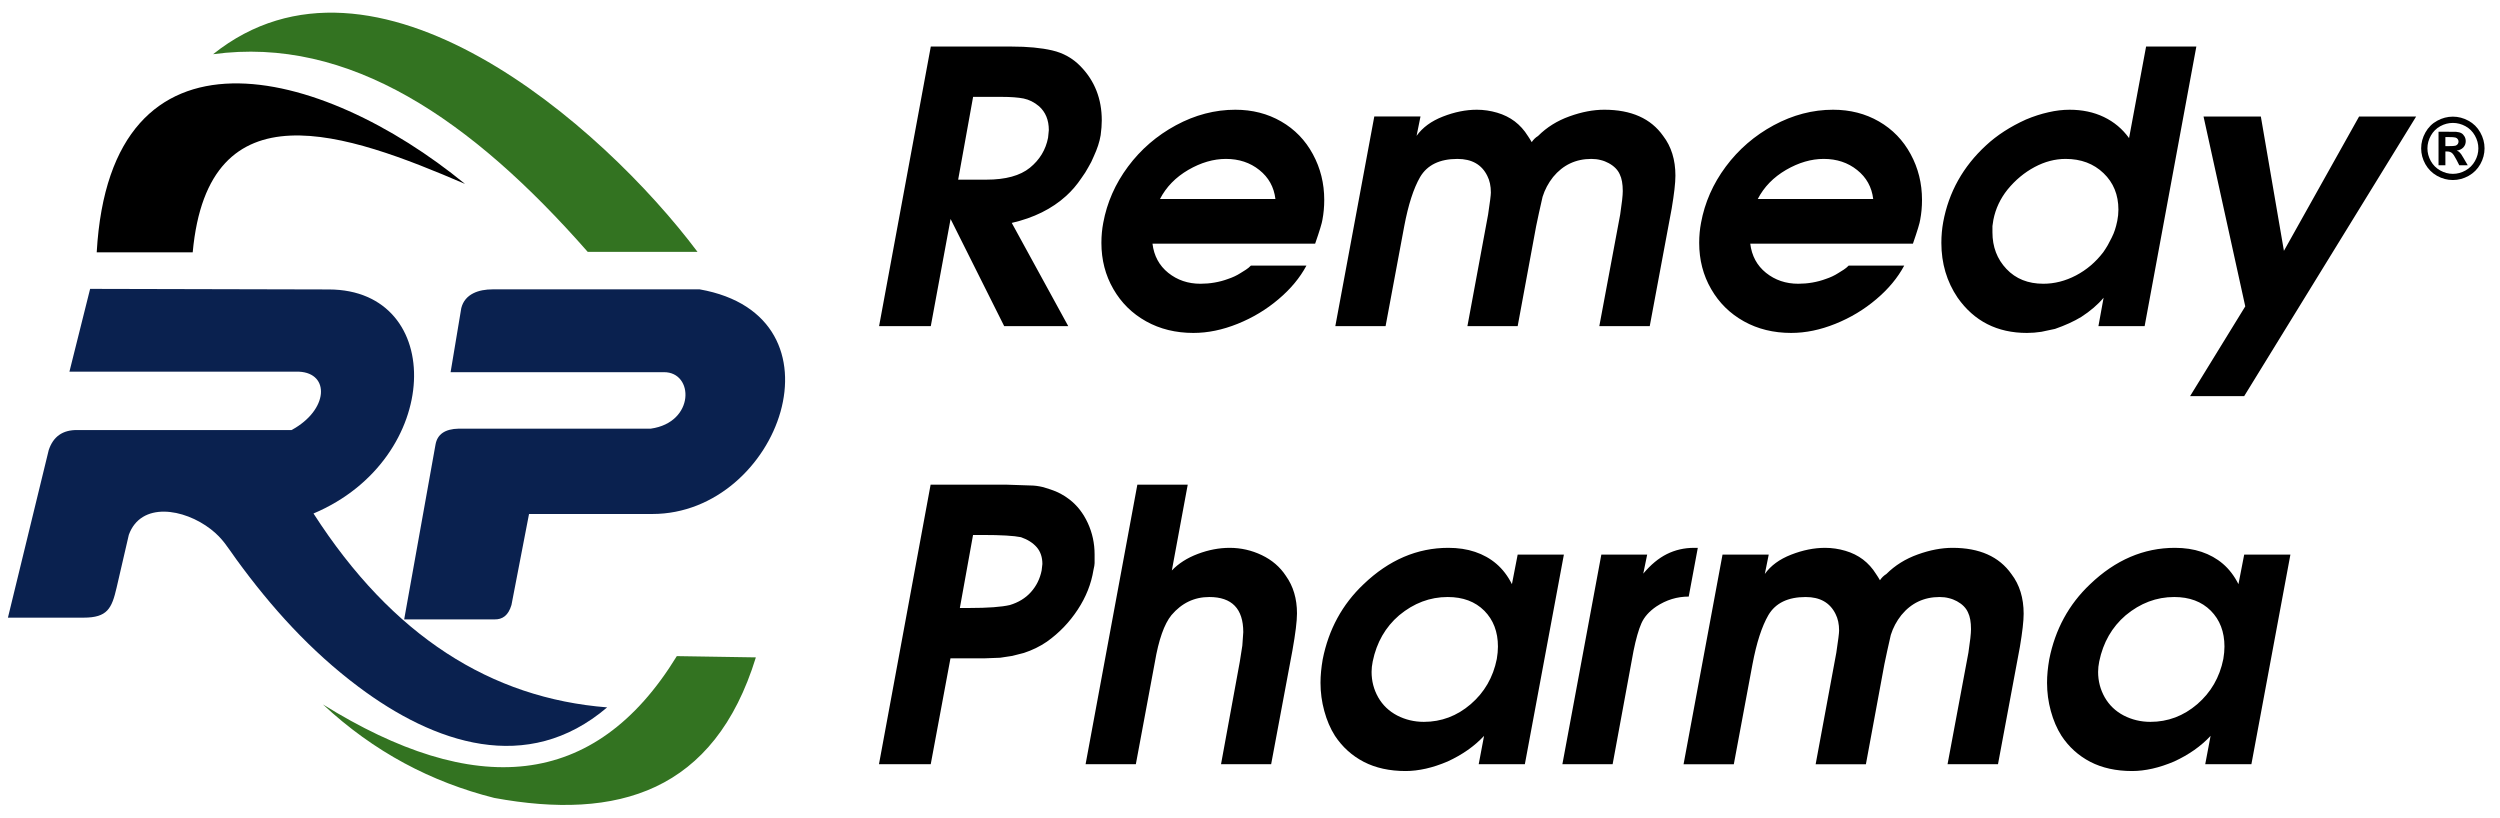
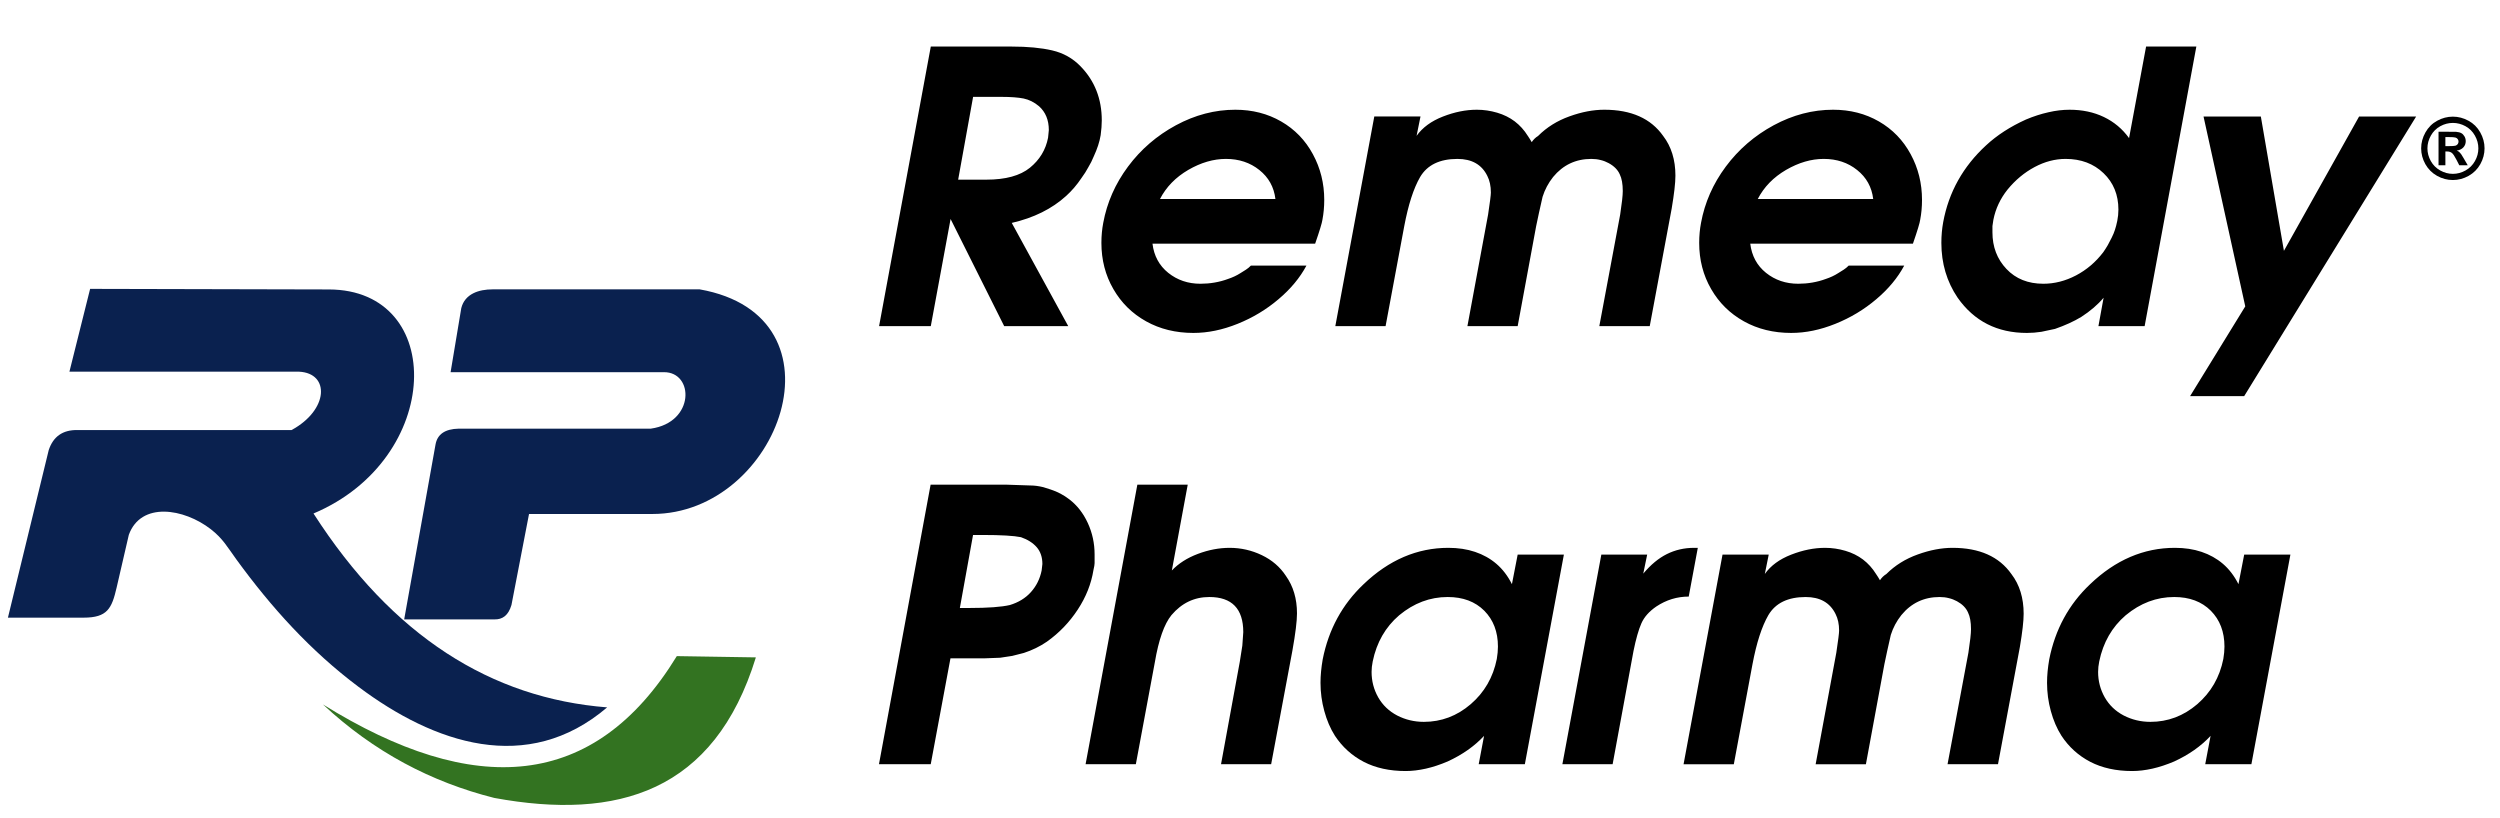
<svg xmlns="http://www.w3.org/2000/svg" xml:space="preserve" width="1642px" height="537px" version="1.1" style="shape-rendering:geometricPrecision; text-rendering:geometricPrecision; image-rendering:optimizeQuality; fill-rule:evenodd; clip-rule:evenodd" viewBox="0 0 1640.32 536.83">
  <defs>
    <style type="text/css">
   
    .fil0 {fill:none}
    .fil1 {fill:black}
    .fil2 {fill:#337321}
    .fil3 {fill:#0A214F}
    .fil4 {fill:black;fill-rule:nonzero}
   
  </style>
  </defs>
  <g id="Layer_x0020_1">
    <rect class="fil0" width="1640.32" height="536.83" />
    <g id="_2061034739104">
-       <path class="fil1" d="M125.95 165.67l-63.03 0c8.99,-158.44 147.4,-122.29 241.83,-44.91 -77.9,-33.51 -168.6,-66.03 -178.8,44.91z" />
-       <path class="fil2" d="M385.3 165.36c-76.19,-86.78 -156.59,-141.89 -245.96,-129.77 105.63,-84.42 255.59,46.45 318.05,129.77l-72.09 0z" />
      <path class="fil3" d="M45 244.05l13.59 -54.38 148.12 0.36 8.65 0.02c77.3,0.19 75,111.19 -10.1,147.11 51.89,80.71 116.75,121.3 192.81,127.3 -52.5,44.76 -113.65,23.67 -163.21,-13.46 -31.56,-23.64 -57.29,-52.15 -80.31,-83.78 -5.71,-7.86 -8.82,-13.62 -16.66,-19.7 -17.79,-13.81 -45.92,-18.27 -53.89,3.64l-8.01 34.65c-3.19,13.76 -6.06,19.74 -21.72,19.74l-49.65 0 26.78 -110c2.91,-8.82 9.11,-13.37 18.95,-13.18l140.49 0c24.4,-13.19 25.31,-37.35 4.94,-38.32l-150.78 0z" />
      <path class="fil3" d="M295.28 244.37l7.01 -42.03c2.35,-9.53 11.76,-12.35 20.5,-12.35l136.05 0c99.49,17.62 52.39,147.49 -31.09,147.49l-80.97 0 -11.53 59.73c-2.07,7.04 -6.04,9.59 -11.13,9.48l-59.32 0 20.6 -114.94c1.21,-6.5 6.06,-10.12 15.24,-10.3l126.07 0c29.1,-4.08 28.44,-37.19 8.65,-37.08l-140.08 0z" />
      <path class="fil2" d="M323.93 523.91c-41.21,-10.38 -78.96,-30.13 -112.48,-61.39 99.13,61.58 178.28,56.67 232.36,-31.72l51.91 0.83c-27.23,88.37 -90.72,107.2 -171.79,92.28z" />
    </g>
    <g id="_2061034739968">
      <path class="fil4" d="M576.62 214.13l33.95 -183.56 53.11 0c10.44,0 19.3,0.83 26.62,2.53 7.29,1.69 13.5,5.17 18.59,10.43 9.32,9.56 13.95,21.4 13.95,35.52 0,2.85 -0.25,6.08 -0.74,9.73 -0.71,4.34 -2.24,9.02 -4.6,14.07l-1.57 3.48 -1.95 3.52c-1.2,2.27 -2.69,4.63 -4.47,7.04 -2.98,4.47 -6.33,8.36 -10.06,11.75 -9.35,8.49 -21.28,14.41 -35.72,17.72l37.09 67.77 -42.06 0 -35.19 -70.34 -13 70.34 -33.95 0zm51.92 -96.17l18.54 0c12.63,0 22.15,-2.61 28.57,-7.82 6.41,-5.22 10.39,-11.8 11.92,-19.71l0.5 -5.01c0,-6.62 -2.16,-11.84 -6.42,-15.65 -3.14,-2.65 -6.54,-4.34 -10.14,-5.09 -3.6,-0.7 -8.32,-1.07 -14.24,-1.07l-18.92 0 -9.81 54.35zm234.39 42.02l-106.8 0c0.95,7.99 4.43,14.41 10.35,19.17 5.96,4.76 13,7.16 21.15,7.16 3.06,0 6.17,-0.25 9.27,-0.79 3.11,-0.53 6.05,-1.32 8.82,-2.36 2.98,-0.99 5.67,-2.23 8.12,-3.8l3.64 -2.28c0.79,-0.58 1.36,-0.99 1.7,-1.24 0.29,-0.25 0.82,-0.71 1.57,-1.45l36.47 0c-4.26,7.99 -10.39,15.36 -18.38,22.1 -7.95,6.75 -16.89,12.13 -26.78,16.11 -9.94,4.01 -19.59,6 -29.07,6 -11.55,0 -21.9,-2.52 -31.05,-7.62 -9.14,-5.09 -16.31,-12.17 -21.52,-21.23 -5.22,-9.03 -7.83,-19.13 -7.83,-30.31 0,-4.59 0.42,-8.98 1.2,-13.08 2.45,-13.33 7.87,-25.67 16.27,-36.97 8.41,-11.3 18.92,-20.37 31.47,-27.15 12.58,-6.79 25.58,-10.19 38.99,-10.19 11.18,0 21.2,2.57 30.1,7.7 8.9,5.13 15.86,12.3 20.82,21.49 4.97,9.15 7.46,19.16 7.46,30.01 0,4.6 -0.42,8.94 -1.2,13.08 -0.25,1.95 -1.83,7.17 -4.77,15.65zm-101.88 -29.31l75.8 0c-0.95,-7.86 -4.47,-14.2 -10.55,-19.04 -6.05,-4.85 -13.38,-7.29 -21.94,-7.29 -8.2,0 -16.4,2.4 -24.72,7.21 -8.28,4.84 -14.49,11.17 -18.59,19.12zm115.13 83.46l25.59 -137.65 30.34 0 -2.57 12.71c3.9,-5.46 9.65,-9.69 17.31,-12.67 7.62,-2.98 15.07,-4.47 22.23,-4.47 4.55,0 8.98,0.66 13.37,1.95 4.35,1.28 8.2,3.18 11.55,5.71 3.35,2.57 6.21,5.71 8.57,9.52l1.33 2.03 1.24 2.07c1.12,-1.7 2.52,-3.06 4.22,-4.1 5.67,-5.67 12.5,-9.93 20.57,-12.83 8.04,-2.9 15.65,-4.35 22.86,-4.35 17.71,0 30.59,5.76 38.66,17.22 5.34,6.96 8.04,15.65 8.04,26.04 0,4.81 -0.83,11.97 -2.45,21.61l-14.41 77.21 -33.11 0 13.7 -73.27c1.12,-7.46 1.7,-12.59 1.7,-15.41 0,-4.67 -0.67,-8.32 -1.95,-10.92 -1.28,-2.98 -3.73,-5.47 -7.29,-7.41 -1.61,-0.87 -3.35,-1.58 -5.25,-2.03 -1.91,-0.5 -3.94,-0.75 -6.13,-0.75 -10.27,0 -18.63,3.98 -25.13,11.88 -3.15,3.98 -5.42,8.28 -6.91,13l-2.4 10.68 -1.82 8.61 -12.13 65.62 -33 0 13.58 -73.27c1.2,-7.99 1.82,-12.84 1.82,-14.45 0,-4.27 -0.79,-7.91 -2.32,-10.89 -3.64,-7.45 -10.18,-11.18 -19.62,-11.18 -11.67,0 -19.83,3.98 -24.51,11.88 -4.3,7.45 -7.78,18.22 -10.43,32.29l-12.25 65.62 -33 0zm379.25 -54.15l-106.81 0c0.96,7.99 4.43,14.41 10.35,19.17 5.96,4.76 13,7.16 21.16,7.16 3.06,0 6.17,-0.25 9.27,-0.79 3.1,-0.53 6.04,-1.32 8.82,-2.36 2.98,-0.99 5.67,-2.23 8.11,-3.8l3.64 -2.28c0.79,-0.58 1.37,-0.99 1.7,-1.24 0.29,-0.25 0.83,-0.71 1.58,-1.45l36.47 0c-4.27,7.99 -10.39,15.36 -18.38,22.1 -7.95,6.75 -16.89,12.13 -26.79,16.11 -9.93,4.01 -19.58,6 -29.06,6 -11.55,0 -21.9,-2.52 -31.05,-7.62 -9.15,-5.09 -16.31,-12.17 -21.52,-21.23 -5.22,-9.03 -7.83,-19.13 -7.83,-30.31 0,-4.59 0.42,-8.98 1.2,-13.08 2.44,-13.33 7.87,-25.67 16.27,-36.97 8.41,-11.3 18.92,-20.37 31.46,-27.15 12.59,-6.79 25.59,-10.19 39,-10.19 11.18,0 21.2,2.57 30.1,7.7 8.9,5.13 15.85,12.3 20.82,21.49 4.97,9.15 7.45,19.16 7.45,30.01 0,4.6 -0.41,8.94 -1.2,13.08 -0.25,1.95 -1.82,7.17 -4.76,15.65zm-101.88 -29.31l75.8 0c-0.95,-7.86 -4.47,-14.2 -10.56,-19.04 -6.04,-4.85 -13.37,-7.29 -21.94,-7.29 -8.19,0 -16.39,2.4 -24.71,7.21 -8.28,4.84 -14.49,11.17 -18.59,19.12zm287.97 -100.1l-33.95 183.56 -30.34 0 3.39 -18.63c-3.85,4.6 -8.78,8.78 -14.66,12.59 -4.92,2.98 -10.68,5.58 -17.22,7.86l-8.98 1.91c-3.19,0.49 -6.33,0.74 -9.48,0.74 -19.5,0 -34.65,-7.7 -45.5,-23.14 -7.12,-10.52 -10.68,-22.52 -10.68,-36.02 0,-4.76 0.42,-9.27 1.2,-13.58 3.64,-19.7 13.04,-36.51 28.15,-50.42 7.12,-6.62 15.86,-12.29 26.21,-16.97 5.01,-2.11 9.93,-3.69 14.74,-4.76 4.8,-1.12 9.44,-1.66 13.91,-1.66 8.32,0 15.81,1.57 22.47,4.76 6.67,3.19 12.22,7.83 16.56,13.87l11.18 -60.11 33 0zm-51.92 114.47c0.5,-2.45 0.75,-4.93 0.75,-7.41 0,-9.73 -3.27,-17.72 -9.77,-23.93 -6.5,-6.25 -14.82,-9.36 -24.88,-9.36 -6.92,0 -13.71,1.78 -20.37,5.34 -6.67,3.56 -12.63,8.49 -17.8,14.82 -4.72,5.92 -7.83,12.51 -9.27,19.79l-0.62 4.14 0 4.14c0,9.52 3.06,17.55 9.18,24.01 6.13,6.5 14.21,9.73 24.27,9.73 7.28,0 14.44,-1.82 21.4,-5.46 6.95,-3.65 12.91,-8.7 17.88,-15.2 0.95,-1.36 1.99,-2.94 3.02,-4.72 0.83,-1.45 1.66,-3.1 2.57,-4.92 0.91,-1.82 1.61,-3.52 2.11,-5.09 0.54,-1.58 1.04,-3.57 1.53,-5.88zm47.82 115.04l36.22 -58.91 -27.4 -124.65 37.63 0 15.15 88.18 49.35 -88.18 37.46 0 -112.89 183.56 -35.52 0zm-826.89 241.71l-33.99 0 33.91 -183.56 43.13 0 6.54 0 9.81 0.33 6.3 0.21c2.4,0 5.17,0.37 8.24,1.11l4.96 1.58c4.43,1.45 8.45,3.6 12.09,6.41 5.09,3.9 9.15,9.07 12.13,15.53 2.98,6.46 4.47,13.33 4.47,20.62l0 2.69c0,1.03 0,2.07 0,3.02 0,0.91 -0.24,2.4 -0.74,4.51 -1.45,9.07 -4.89,17.76 -10.31,26 -5.42,8.28 -12.17,15.32 -20.25,21.07 -4.59,3.15 -9.68,5.63 -15.15,7.41l-7.66 1.95 -7.9 1.2 -9.69 0.37 -8.61 0 -7.66 0 -6.66 0 -12.96 69.55zm19.12 -102.59l6.21 0c12.3,0 21.16,-0.66 26.62,-1.94 5.63,-1.7 10.27,-4.51 13.83,-8.49 3.56,-3.97 5.92,-8.69 7.04,-14.2l0.49 -4.26c0,-4.43 -1.24,-8.12 -3.68,-10.97 -2.48,-2.86 -5.96,-5.09 -10.39,-6.63 -4.64,-0.95 -13,-1.45 -25.17,-1.45l-6.29 0 -8.66 47.94zm82.55 102.59l33.99 -183.56 33.08 0 -10.43 56.34c4.38,-4.59 10.06,-8.24 17.09,-10.89 7.04,-2.65 14,-3.97 20.87,-3.97 7.41,0 14.45,1.61 21.11,4.8 6.67,3.19 11.97,7.74 15.82,13.62 4.84,6.79 7.28,14.99 7.28,24.63 0,5.01 -0.99,13.17 -3.02,24.47l-13.95 74.56 -32.91 0 12.33 -67.31 1.66 -10.56 0.62 -8.86c0,-15.36 -7.45,-23.06 -22.31,-23.06 -9.86,0 -18.13,3.97 -24.84,11.88 -4.76,5.84 -8.41,16.19 -10.93,31.05l-12.46 66.86 -33 0zm314.05 -137.65l-25.63 137.65 -30.3 0 3.52 -18.63c-6.29,6.79 -14.28,12.38 -23.89,16.81 -4.96,2.11 -9.72,3.68 -14.32,4.72 -4.64,1.03 -9.02,1.57 -13.25,1.57 -10.6,0 -19.78,-2.03 -27.53,-6.04 -7.78,-4.06 -14.07,-9.77 -18.92,-17.1 -3.02,-4.76 -5.34,-10.19 -6.99,-16.27 -1.66,-6.05 -2.49,-12.21 -2.49,-18.55 0,-4.76 0.5,-9.89 1.45,-15.4 3.89,-19.62 12.84,-36.06 26.83,-49.3 16.64,-15.94 35.23,-23.89 55.68,-23.89 6.37,0 12.21,0.87 17.51,2.65 5.3,1.78 9.98,4.39 14.03,7.86 4.06,3.48 7.46,7.91 10.19,13.34l3.77 -19.42 30.34 0zm-44.05 68.56c0.5,-2.94 0.75,-5.64 0.75,-8.16 0,-9.73 -3.02,-17.55 -8.98,-23.56 -6.01,-6 -14,-8.98 -24.02,-8.98 -11.63,0 -22.27,4.02 -31.87,12.01 -8.99,7.7 -14.78,17.8 -17.35,30.26 -0.49,2.4 -0.74,4.72 -0.74,6.91 0,6 1.44,11.55 4.34,16.69 2.94,5.13 7.08,9.1 12.46,11.92 5.38,2.77 11.22,4.18 17.52,4.18 11.46,0 21.73,-3.85 30.75,-11.59 8.99,-7.74 14.74,-17.64 17.14,-29.68zm43.06 69.09l25.58 -137.65 30.1 0 -2.57 12.5c4.89,-5.84 10.02,-10.1 15.48,-12.83 5.47,-2.73 11.43,-4.1 17.89,-4.1l2.44 0 -5.96 32c-7.66,0 -14.78,2.19 -21.32,6.54 -4.72,3.23 -7.95,6.92 -9.77,11.05 -1.82,4.1 -3.56,10.19 -5.18,18.18l-13.7 74.31 -32.99 0zm79.57 0l25.58 -137.65 30.34 0 -2.56 12.71c3.89,-5.47 9.64,-9.69 17.3,-12.67 7.62,-2.98 15.07,-4.47 22.23,-4.47 4.56,0 8.99,0.66 13.37,1.95 4.35,1.28 8.2,3.18 11.55,5.71 3.36,2.57 6.21,5.71 8.57,9.52l1.33 2.03 1.24 2.07c1.12,-1.7 2.53,-3.07 4.22,-4.1 5.68,-5.67 12.51,-9.93 20.58,-12.83 8.03,-2.9 15.65,-4.35 22.85,-4.35 17.72,0 30.59,5.75 38.67,17.22 5.34,6.96 8.03,15.65 8.03,26.04 0,4.8 -0.83,11.97 -2.44,21.61l-14.41 77.21 -33.12 0 13.7 -73.28c1.12,-7.45 1.7,-12.58 1.7,-15.4 0,-4.67 -0.66,-8.32 -1.95,-10.93 -1.28,-2.98 -3.72,-5.46 -7.28,-7.41 -1.62,-0.87 -3.36,-1.57 -5.26,-2.02 -1.9,-0.5 -3.93,-0.75 -6.13,-0.75 -10.26,0 -18.63,3.97 -25.12,11.88 -3.15,3.98 -5.43,8.28 -6.92,13l-2.4 10.68 -1.82 8.61 -12.13 65.62 -33 0 13.58 -73.28c1.2,-7.99 1.82,-12.83 1.82,-14.44 0,-4.27 -0.78,-7.91 -2.31,-10.89 -3.65,-7.45 -10.19,-11.18 -19.63,-11.18 -11.67,0 -19.83,3.97 -24.5,11.88 -4.31,7.45 -7.79,18.22 -10.44,32.29l-12.25 65.62 -32.99 0zm398.45 -137.65l-25.62 137.65 -30.31 0 3.52 -18.63c-6.29,6.79 -14.28,12.38 -23.88,16.81 -4.97,2.11 -9.73,3.68 -14.33,4.72 -4.63,1.03 -9.02,1.57 -13.25,1.57 -10.59,0 -19.78,-2.03 -27.52,-6.04 -7.79,-4.06 -14.08,-9.77 -18.92,-17.1 -3.03,-4.76 -5.34,-10.19 -7,-16.27 -1.66,-6.05 -2.48,-12.21 -2.48,-18.55 0,-4.76 0.49,-9.89 1.45,-15.4 3.89,-19.62 12.83,-36.06 26.82,-49.3 16.64,-15.94 35.23,-23.89 55.68,-23.89 6.38,0 12.22,0.87 17.51,2.65 5.3,1.78 9.98,4.39 14.04,7.86 4.05,3.48 7.45,7.91 10.18,13.34l3.77 -19.42 30.34 0zm-44.05 68.56c0.5,-2.94 0.75,-5.64 0.75,-8.16 0,-9.73 -3.02,-17.55 -8.98,-23.56 -6.01,-6 -14,-8.98 -24.01,-8.98 -11.64,0 -22.28,4.02 -31.88,12.01 -8.98,7.7 -14.78,17.8 -17.35,30.26 -0.49,2.4 -0.74,4.72 -0.74,6.91 0,6 1.45,11.55 4.35,16.69 2.94,5.13 7.07,9.1 12.46,11.92 5.38,2.77 11.22,4.18 17.51,4.18 11.47,0 21.73,-3.85 30.76,-11.59 8.98,-7.74 14.73,-17.64 17.13,-29.68z" />
      <path class="fil4" d="M1609.94 76.59c3.57,0 6.99,0.89 10.26,2.68 3.29,1.78 5.87,4.34 7.74,7.67 1.87,3.33 2.81,6.82 2.81,10.46 0,3.63 -0.92,7.08 -2.76,10.37 -1.84,3.28 -4.4,5.84 -7.68,7.69 -3.3,1.83 -6.75,2.75 -10.37,2.75 -3.63,0 -7.08,-0.92 -10.37,-2.75 -3.28,-1.85 -5.84,-4.41 -7.69,-7.69 -1.83,-3.29 -2.75,-6.74 -2.75,-10.37 0,-3.64 0.94,-7.13 2.81,-10.46 1.87,-3.33 4.45,-5.89 7.73,-7.67 3.28,-1.79 6.7,-2.68 10.27,-2.68zm0.02 4.12c-2.87,0 -5.61,0.71 -8.24,2.14 -2.62,1.43 -4.69,3.48 -6.2,6.16 -1.51,2.67 -2.27,5.48 -2.27,8.4 0,2.91 0.74,5.69 2.21,8.33 1.48,2.64 3.54,4.7 6.18,6.18 2.64,1.49 5.41,2.23 8.32,2.23 2.91,0 5.68,-0.74 8.32,-2.23 2.64,-1.48 4.7,-3.54 6.18,-6.18 1.49,-2.64 2.23,-5.42 2.23,-8.33 0,-2.92 -0.76,-5.73 -2.28,-8.4 -1.51,-2.68 -3.58,-4.73 -6.21,-6.16 -2.64,-1.43 -5.39,-2.14 -8.24,-2.14zm-9.42 27.82l0 -22.03 4.46 0c4.2,0 6.55,0.01 7.05,0.05 1.49,0.12 2.64,0.42 3.46,0.88 0.82,0.46 1.5,1.16 2.06,2.12 0.55,0.94 0.83,2 0.83,3.15 0,1.59 -0.52,2.95 -1.56,4.08 -1.04,1.13 -2.5,1.83 -4.37,2.11 0.67,0.25 1.19,0.52 1.55,0.82 0.36,0.3 0.86,0.86 1.49,1.69 0.17,0.22 0.71,1.11 1.63,2.69l2.59 4.44 -5.56 0 -1.83 -3.59c-1.23,-2.4 -2.25,-3.92 -3.06,-4.54 -0.82,-0.62 -1.84,-0.94 -3.08,-0.94l-1.16 0 0 9.07 -4.5 0zm4.5 -12.58l1.81 0c2.58,0 4.18,-0.1 4.8,-0.29 0.62,-0.2 1.12,-0.54 1.48,-1.03 0.36,-0.49 0.54,-1.05 0.54,-1.68 0,-0.6 -0.18,-1.15 -0.53,-1.62 -0.35,-0.48 -0.85,-0.82 -1.5,-1.02 -0.65,-0.21 -2.25,-0.31 -4.79,-0.31l-1.81 0 0 5.95z" />
    </g>
  </g>
</svg>